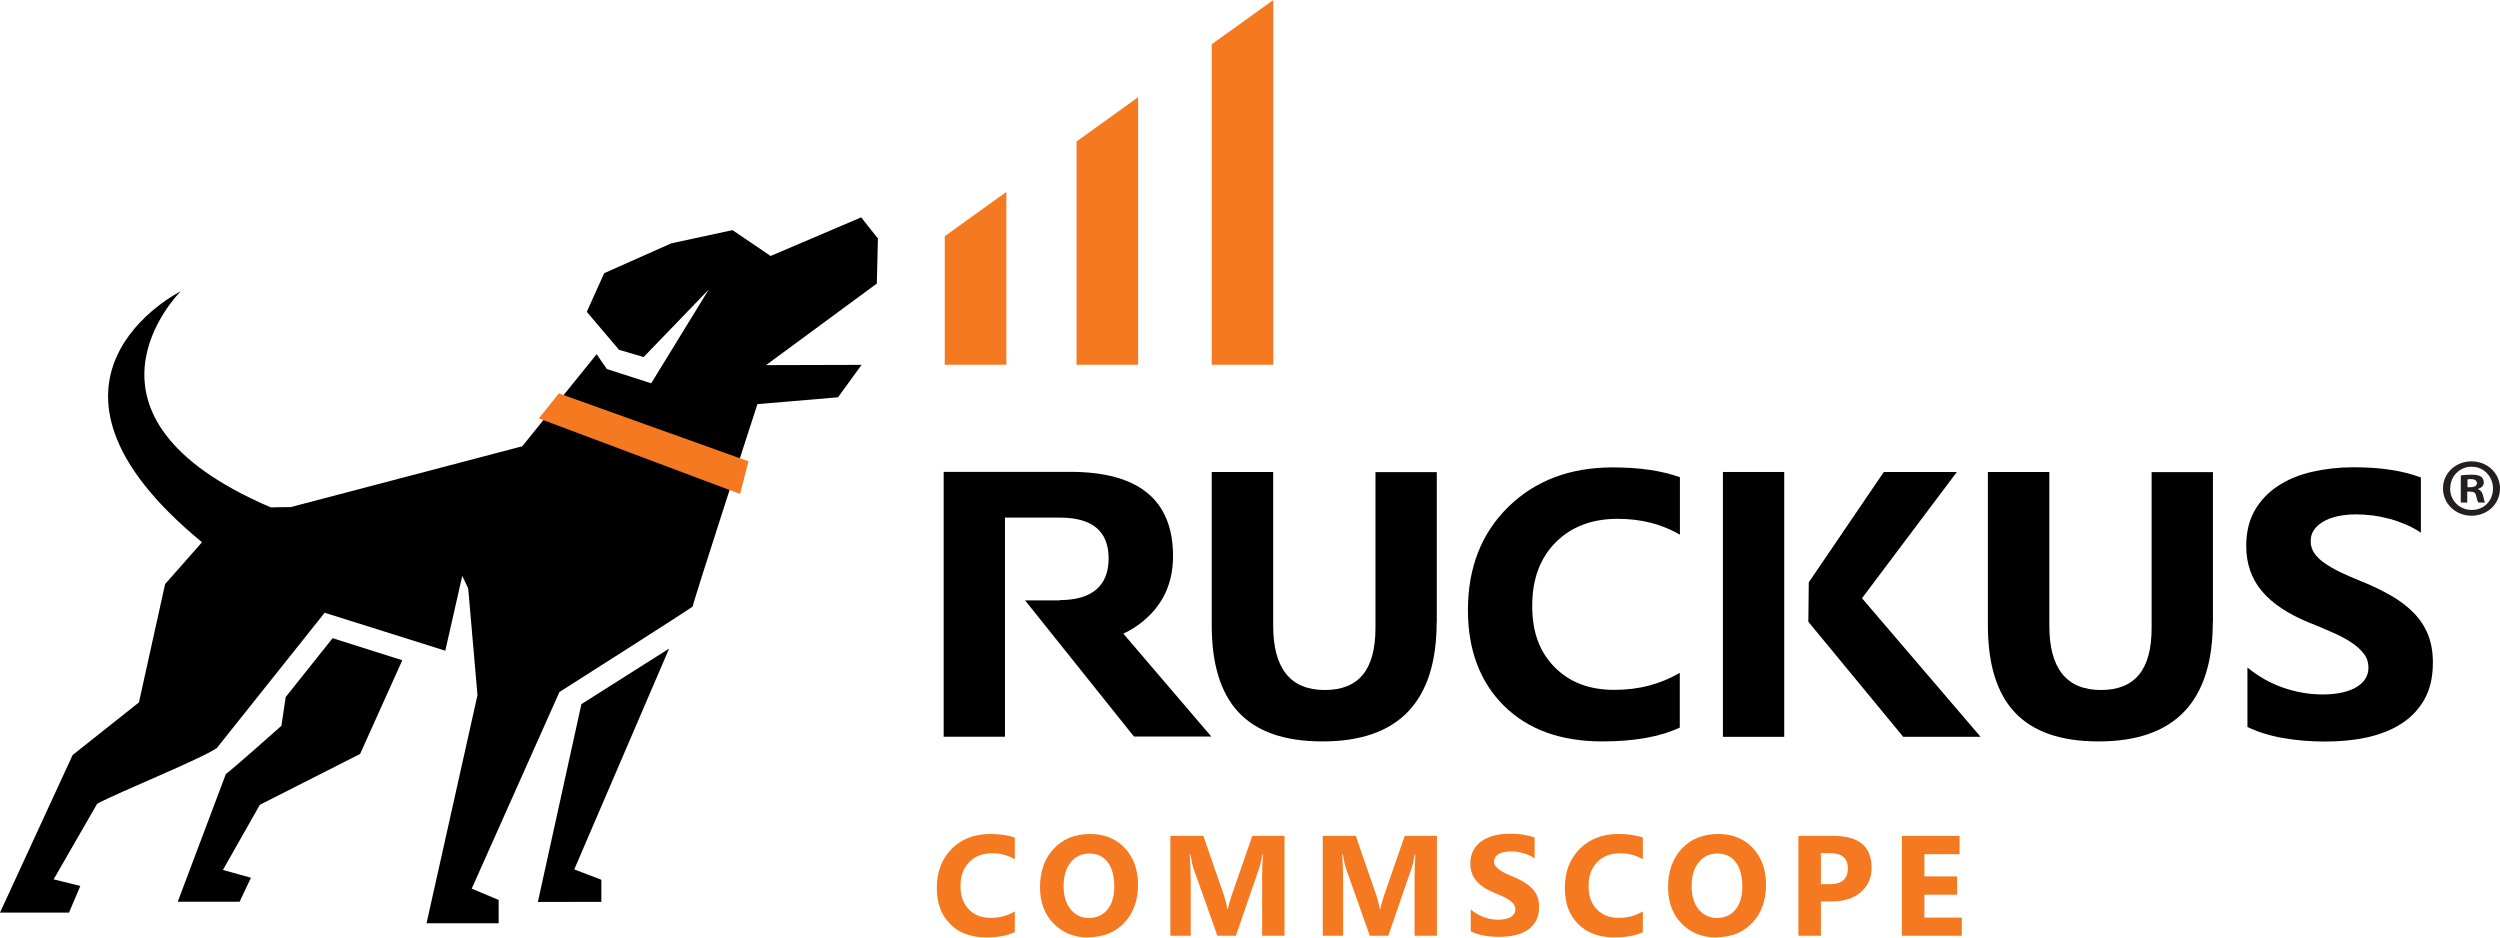
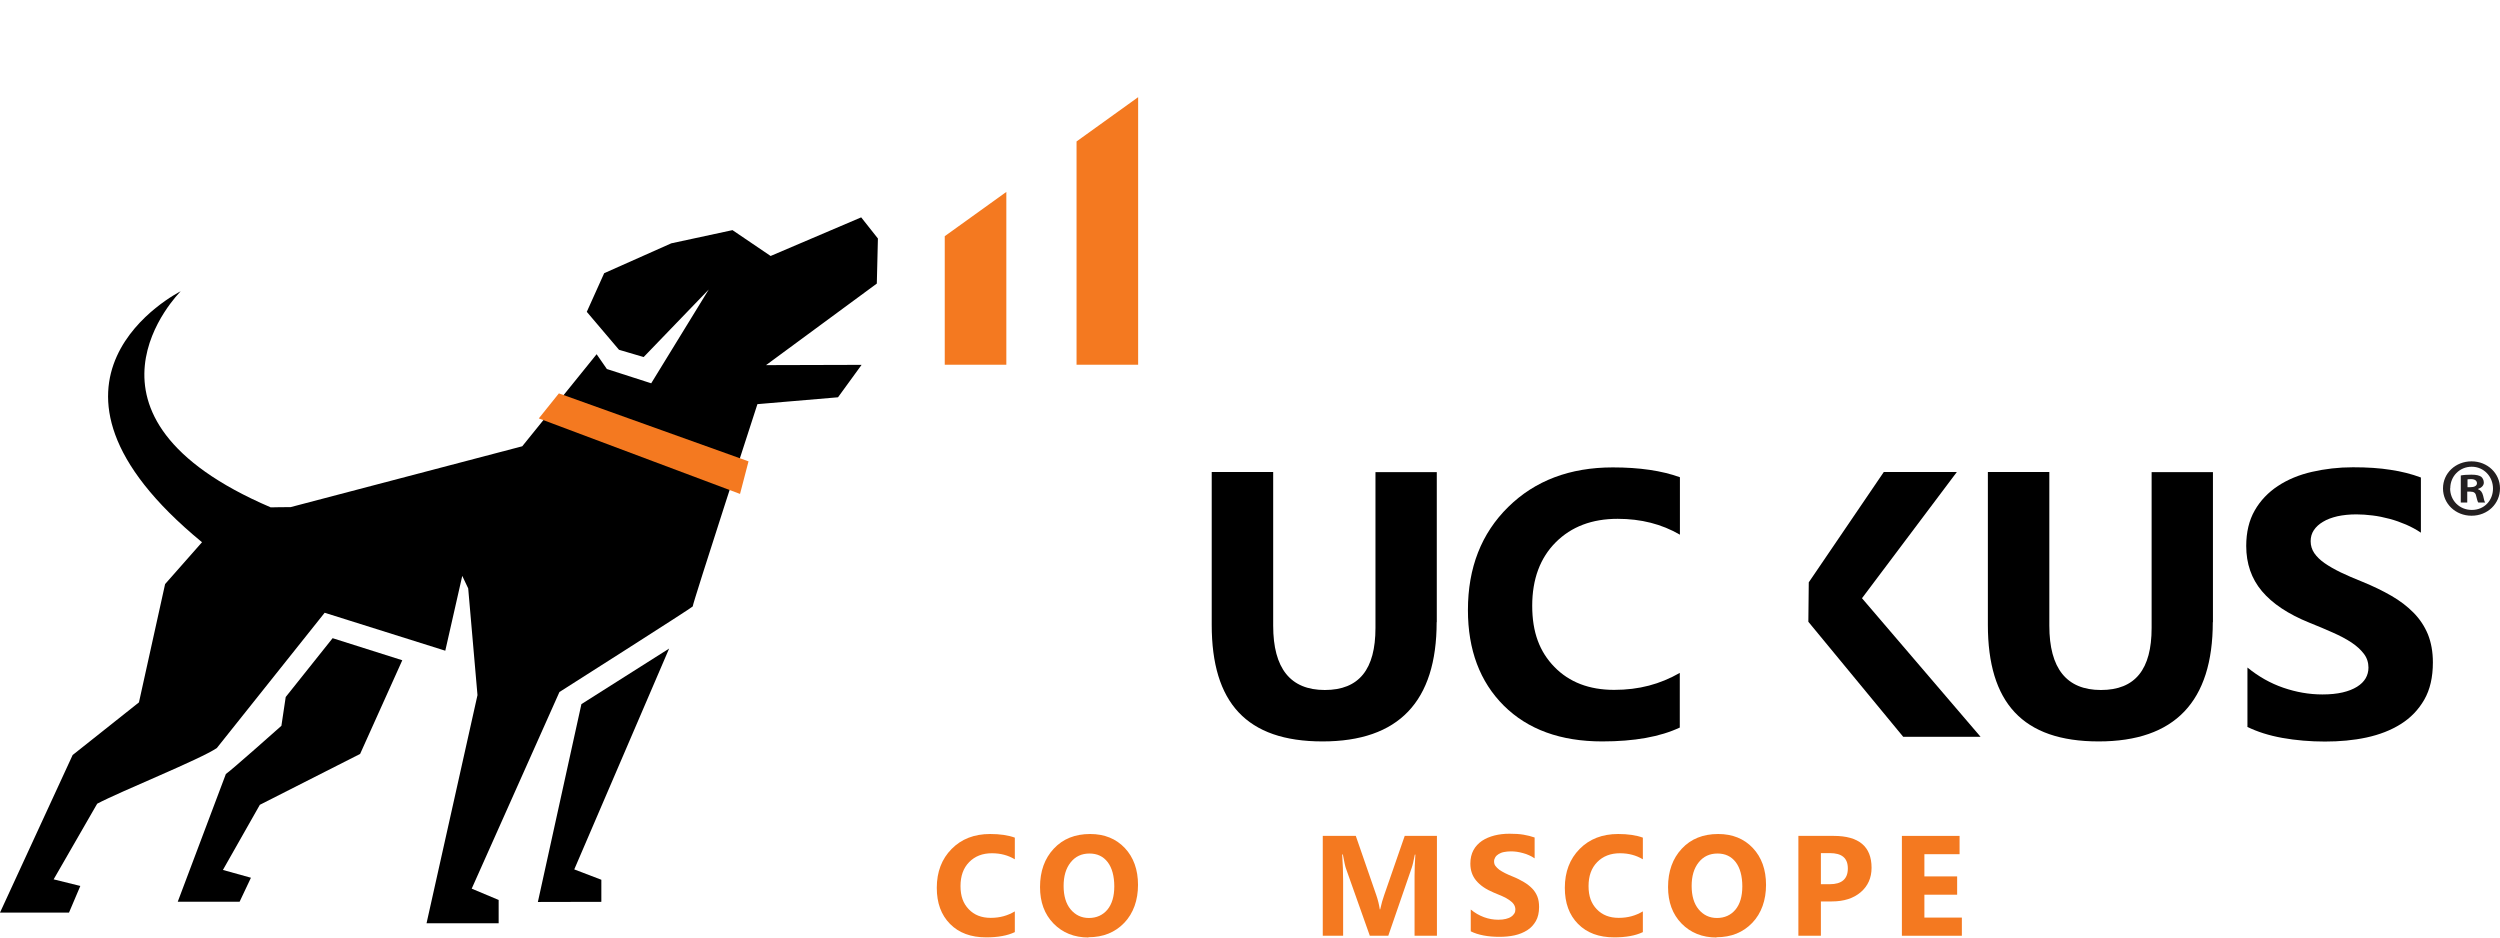
<svg xmlns="http://www.w3.org/2000/svg" width="176" height="66" viewBox="0 0 176 66" fill="none">
  <path d="M101.141 43.792C101.141 49.391 98.465 52.196 93.105 52.196C87.744 52.196 85.305 49.457 85.305 43.99V33.227H89.632V44.047C89.632 47.06 90.846 48.576 93.266 48.576C95.685 48.576 96.833 47.117 96.833 44.208V33.237H101.15V43.81L101.141 43.792Z" fill="black" />
  <path d="M118.276 51.21C116.881 51.873 115.05 52.196 112.801 52.196C109.86 52.196 107.554 51.352 105.866 49.675C104.186 47.998 103.342 45.753 103.342 42.948C103.342 39.964 104.291 37.548 106.179 35.691C108.067 33.834 110.524 32.905 113.541 32.905C115.41 32.905 116.985 33.133 118.266 33.597V37.642C116.985 36.894 115.524 36.525 113.883 36.525C112.08 36.525 110.629 37.074 109.528 38.173C108.427 39.272 107.868 40.769 107.868 42.645C107.868 44.521 108.389 45.885 109.433 46.956C110.477 48.027 111.881 48.567 113.636 48.567C115.391 48.567 116.862 48.169 118.257 47.373V51.21H118.276Z" fill="black" />
  <path d="M155.781 43.792C155.781 49.391 153.106 52.196 147.745 52.196C142.384 52.196 139.946 49.457 139.946 43.99V33.227H144.273V44.047C144.273 47.06 145.487 48.576 147.906 48.576C150.326 48.576 151.474 47.117 151.474 44.208V33.237H155.791V43.81L155.781 43.792Z" fill="black" />
  <path d="M158.22 51.153V46.994C158.998 47.629 159.833 48.102 160.743 48.415C161.654 48.728 162.565 48.889 163.495 48.889C164.036 48.889 164.51 48.842 164.918 48.747C165.326 48.652 165.658 48.519 165.933 48.349C166.209 48.178 166.408 47.979 166.541 47.752C166.673 47.525 166.74 47.269 166.74 47.003C166.74 46.643 166.635 46.312 166.417 46.028C166.199 45.743 165.914 45.478 165.544 45.232C165.174 44.985 164.738 44.758 164.226 44.531C163.723 44.303 163.172 44.076 162.584 43.839C161.085 43.233 159.975 42.493 159.235 41.612C158.504 40.741 158.134 39.68 158.134 38.438C158.134 37.472 158.334 36.629 158.732 35.937C159.131 35.236 159.681 34.667 160.364 34.213C161.057 33.758 161.854 33.426 162.764 33.218C163.675 33.01 164.634 32.896 165.649 32.896C166.664 32.896 167.527 32.953 168.296 33.076C169.064 33.19 169.776 33.37 170.431 33.616V37.5C170.108 37.282 169.757 37.093 169.387 36.932C169.007 36.771 168.618 36.629 168.22 36.525C167.821 36.42 167.423 36.335 167.024 36.288C166.626 36.24 166.256 36.212 165.895 36.212C165.402 36.212 164.956 36.259 164.558 36.344C164.159 36.439 163.818 36.562 163.542 36.733C163.267 36.894 163.049 37.093 162.897 37.32C162.745 37.548 162.67 37.804 162.67 38.097C162.67 38.41 162.755 38.685 162.926 38.941C163.096 39.187 163.334 39.424 163.647 39.642C163.96 39.86 164.339 40.078 164.785 40.295C165.231 40.504 165.734 40.731 166.294 40.949C167.062 41.262 167.746 41.593 168.353 41.944C168.96 42.295 169.482 42.693 169.918 43.138C170.355 43.583 170.687 44.085 170.924 44.654C171.152 45.222 171.275 45.885 171.275 46.634C171.275 47.676 171.076 48.548 170.668 49.258C170.26 49.969 169.71 50.538 169.017 50.973C168.324 51.409 167.518 51.722 166.598 51.921C165.677 52.12 164.7 52.205 163.675 52.205C162.651 52.205 161.626 52.12 160.677 51.949C159.728 51.779 158.903 51.513 158.21 51.172L158.22 51.153Z" fill="black" />
-   <path d="M125.61 51.873H121.293V33.227H125.61V51.873Z" fill="black" />
  <path d="M127.308 43.773L133.988 51.873H139.434L131.084 42.115L137.764 33.227H132.621L127.337 40.997L127.308 43.773Z" fill="black" />
-   <path d="M79.072 44.616C79.594 44.37 80.078 44.066 80.505 43.706C81.89 42.55 82.582 41.035 82.582 39.158C82.582 35.198 80.172 33.218 75.343 33.218H66.434V51.864H70.751V36.439H74.603C76.899 36.439 78.047 37.396 78.047 39.31C78.047 41.224 76.899 42.247 74.603 42.247V42.266H72.165L79.831 51.854H85.277L79.072 44.597V44.616Z" fill="black" />
  <path d="M61.804 16.789L60.627 15.302L54.252 18.021L51.567 16.201L47.259 17.13L42.534 19.233L41.31 21.953L43.578 24.625L45.314 25.136L49.897 20.38L45.845 26.984L42.724 25.979L42.003 24.937L36.766 31.418L20.465 35.7C19.896 35.7 19.061 35.719 19.061 35.719C3.956 29.258 12.638 20.598 12.723 20.503C12.619 20.56 0.332 26.756 14.222 38.173L11.623 41.12L9.782 49.448L5.114 53.153L0 64.247H4.858L5.655 62.371L3.776 61.907L6.841 56.582C8.435 55.73 14.146 53.437 15.266 52.66L22.856 43.138L31.348 45.81L32.543 40.542L32.961 41.423L33.615 48.936L30.029 64.996H35.105V63.357L33.208 62.561L39.384 48.718C39.384 48.718 48.777 42.749 48.768 42.693C48.739 42.541 53.322 28.452 53.322 28.452L58.996 27.969L60.656 25.686L53.929 25.705L61.728 19.963L61.804 16.827V16.789Z" fill="black" />
  <path d="M40.931 49.571L47.107 45.658L40.428 61.206L42.335 61.935V63.489L37.866 63.499L40.931 49.571Z" fill="black" />
  <path d="M25.352 53.077L18.293 56.658L15.693 61.244L17.666 61.793L16.869 63.48H12.514L15.902 54.488C16.224 54.289 19.811 51.096 19.811 51.096L20.114 49.069L23.416 44.928L28.321 46.482L25.352 53.077Z" fill="black" />
  <path d="M52.098 34.772L37.932 29.456L39.346 27.694L52.696 32.479L52.098 34.772Z" fill="#F47920" />
  <path d="M176 34.383C176 35.463 175.127 36.307 173.998 36.307C172.869 36.307 171.987 35.463 171.987 34.383C171.987 33.303 172.878 32.479 173.998 32.479C175.118 32.479 176 33.322 176 34.383ZM172.489 34.383C172.489 35.227 173.135 35.899 174.017 35.899C174.899 35.899 175.507 35.227 175.507 34.393C175.507 33.559 174.871 32.858 174.008 32.858C173.144 32.858 172.499 33.54 172.499 34.374L172.489 34.383ZM173.694 35.378H173.239V33.474C173.419 33.436 173.666 33.417 173.989 33.417C174.359 33.417 174.529 33.474 174.672 33.559C174.776 33.644 174.861 33.796 174.861 33.976C174.861 34.184 174.691 34.345 174.453 34.421V34.44C174.643 34.507 174.748 34.649 174.814 34.904C174.871 35.198 174.909 35.312 174.956 35.378H174.472C174.416 35.312 174.378 35.132 174.321 34.914C174.283 34.705 174.169 34.611 173.913 34.611H173.694V35.378ZM173.704 34.298H173.922C174.169 34.298 174.378 34.213 174.378 34.023C174.378 33.853 174.245 33.73 173.96 33.73C173.837 33.73 173.761 33.739 173.713 33.748V34.298H173.704Z" fill="#231F20" />
  <path d="M66.51 16.628V25.676H70.846V13.511L66.51 16.628Z" fill="#F47920" />
  <path d="M75.789 9.958V25.676H80.125V6.841L75.789 9.958Z" fill="#F47920" />
-   <path d="M85.305 3.117V25.676H89.641V0L85.305 3.117Z" fill="#F47920" />
  <path d="M71.444 65.621C70.931 65.867 70.258 65.99 69.432 65.99C68.351 65.99 67.506 65.678 66.88 65.043C66.254 64.408 65.95 63.565 65.95 62.504C65.95 61.376 66.301 60.467 66.994 59.766C67.686 59.065 68.588 58.714 69.707 58.714C70.391 58.714 70.979 58.799 71.444 58.97V60.495C70.969 60.211 70.438 60.069 69.831 60.069C69.167 60.069 68.635 60.277 68.227 60.694C67.819 61.111 67.62 61.67 67.62 62.381C67.62 63.091 67.81 63.603 68.199 64.01C68.588 64.418 69.1 64.617 69.745 64.617C70.391 64.617 70.931 64.465 71.444 64.162V65.621Z" fill="#F47920" />
  <path d="M76.633 66C75.628 66 74.802 65.668 74.167 65.015C73.531 64.361 73.218 63.508 73.218 62.447C73.218 61.339 73.54 60.438 74.186 59.747C74.831 59.055 75.685 58.714 76.747 58.714C77.753 58.714 78.569 59.046 79.186 59.699C79.802 60.353 80.116 61.225 80.116 62.295C80.116 63.366 79.793 64.295 79.148 64.967C78.503 65.64 77.668 65.981 76.633 65.981V66ZM76.7 60.088C76.14 60.088 75.704 60.296 75.372 60.713C75.04 61.13 74.878 61.68 74.878 62.371C74.878 63.063 75.04 63.622 75.372 64.02C75.704 64.418 76.131 64.626 76.662 64.626C77.193 64.626 77.639 64.427 77.962 64.039C78.284 63.65 78.446 63.101 78.446 62.4C78.446 61.699 78.294 61.102 77.981 60.694C77.668 60.287 77.241 60.088 76.7 60.088Z" fill="#F47920" />
-   <path d="M88.854 65.877V61.67C88.854 61.215 88.873 60.713 88.911 60.164H88.873C88.787 60.599 88.721 60.903 88.655 61.092L87.004 65.877H85.704L84.025 61.139C83.977 61.016 83.901 60.685 83.806 60.154H83.759C83.806 60.846 83.825 61.452 83.825 61.983V65.877H82.393V58.847H84.717L86.159 63.016C86.273 63.347 86.359 63.688 86.406 64.02H86.434C86.52 63.631 86.615 63.29 86.719 63.006L88.161 58.847H90.429V65.877H88.854Z" fill="#F47920" />
  <path d="M99.585 65.877V61.67C99.585 61.215 99.604 60.713 99.642 60.164H99.604C99.518 60.599 99.452 60.903 99.385 61.092L97.735 65.877H96.435L94.755 61.139C94.708 61.016 94.632 60.685 94.537 60.154H94.49C94.537 60.846 94.556 61.452 94.556 61.983V65.877H93.123V58.847H95.448L96.89 63.016C97.004 63.347 97.089 63.688 97.137 64.02H97.165C97.251 63.631 97.346 63.29 97.45 63.006L98.892 58.847H101.16V65.877H99.585Z" fill="#F47920" />
  <path d="M103.541 65.602V64.029C103.826 64.266 104.139 64.446 104.471 64.569C104.803 64.692 105.145 64.749 105.486 64.749C105.685 64.749 105.856 64.73 106.008 64.692C106.16 64.655 106.283 64.607 106.378 64.541C106.482 64.475 106.549 64.399 106.606 64.314C106.663 64.228 106.682 64.133 106.682 64.029C106.682 63.897 106.644 63.773 106.568 63.66C106.492 63.546 106.378 63.451 106.245 63.357C106.112 63.262 105.951 63.177 105.761 63.091C105.572 63.006 105.372 62.921 105.154 62.836C104.604 62.608 104.196 62.324 103.921 61.992C103.645 61.661 103.513 61.263 103.513 60.798C103.513 60.429 103.589 60.116 103.731 59.851C103.873 59.586 104.082 59.368 104.329 59.197C104.585 59.027 104.879 58.904 105.211 58.818C105.543 58.733 105.894 58.695 106.274 58.695C106.653 58.695 106.966 58.714 107.251 58.761C107.536 58.809 107.792 58.875 108.038 58.96V60.429C107.925 60.344 107.792 60.277 107.649 60.211C107.507 60.145 107.365 60.097 107.222 60.059C107.08 60.022 106.928 59.984 106.786 59.965C106.644 59.946 106.501 59.936 106.369 59.936C106.188 59.936 106.027 59.955 105.875 59.984C105.723 60.012 105.6 60.069 105.505 60.126C105.41 60.183 105.325 60.258 105.268 60.353C105.211 60.448 105.183 60.533 105.183 60.647C105.183 60.761 105.211 60.874 105.277 60.959C105.344 61.045 105.429 61.139 105.543 61.225C105.657 61.31 105.799 61.386 105.961 61.471C106.122 61.556 106.312 61.632 106.52 61.718C106.805 61.831 107.052 61.964 107.279 62.096C107.507 62.229 107.697 62.381 107.858 62.542C108.019 62.703 108.143 62.902 108.228 63.11C108.314 63.319 108.351 63.575 108.351 63.859C108.351 64.247 108.276 64.579 108.124 64.844C107.972 65.109 107.773 65.327 107.517 65.488C107.26 65.649 106.966 65.773 106.625 65.848C106.283 65.924 105.932 65.953 105.553 65.953C105.173 65.953 104.794 65.924 104.452 65.858C104.101 65.791 103.797 65.697 103.541 65.564V65.602Z" fill="#F47920" />
  <path d="M115.657 65.621C115.145 65.867 114.471 65.99 113.646 65.99C112.564 65.99 111.72 65.678 111.093 65.043C110.467 64.408 110.164 63.565 110.164 62.504C110.164 61.376 110.515 60.467 111.207 59.766C111.9 59.065 112.801 58.714 113.921 58.714C114.604 58.714 115.192 58.799 115.657 58.97V60.495C115.183 60.211 114.651 60.069 114.044 60.069C113.38 60.069 112.849 60.277 112.441 60.694C112.033 61.111 111.834 61.67 111.834 62.381C111.834 63.091 112.023 63.603 112.412 64.01C112.801 64.418 113.314 64.617 113.959 64.617C114.604 64.617 115.145 64.465 115.657 64.162V65.621Z" fill="#F47920" />
  <path d="M120.847 66C119.841 66 119.016 65.668 118.38 65.015C117.744 64.361 117.431 63.508 117.431 62.447C117.431 61.339 117.754 60.438 118.399 59.747C119.044 59.055 119.898 58.714 120.961 58.714C121.967 58.714 122.783 59.046 123.399 59.699C124.016 60.353 124.329 61.225 124.329 62.295C124.329 63.366 124.006 64.295 123.361 64.967C122.716 65.64 121.881 65.981 120.847 65.981V66ZM120.913 60.088C120.354 60.088 119.917 60.296 119.585 60.713C119.253 61.13 119.092 61.68 119.092 62.371C119.092 63.063 119.253 63.622 119.585 64.02C119.917 64.418 120.344 64.626 120.875 64.626C121.407 64.626 121.853 64.427 122.175 64.039C122.498 63.65 122.659 63.101 122.659 62.4C122.659 61.699 122.507 61.102 122.194 60.694C121.881 60.287 121.454 60.088 120.913 60.088Z" fill="#F47920" />
  <path d="M128.191 63.451V65.877H126.606V58.847H129.092C130.866 58.847 131.758 59.595 131.758 61.092C131.758 61.803 131.502 62.371 130.999 62.807C130.487 63.243 129.813 63.461 128.959 63.461H128.2L128.191 63.451ZM128.191 60.059V62.248H128.817C129.661 62.248 130.088 61.879 130.088 61.139C130.088 60.401 129.661 60.059 128.817 60.059H128.191Z" fill="#F47920" />
  <path d="M138.115 65.877H133.893V58.847H137.954V60.135H135.477V61.699H137.783V62.987H135.477V64.598H138.115V65.886V65.877Z" fill="#F47920" />
</svg>